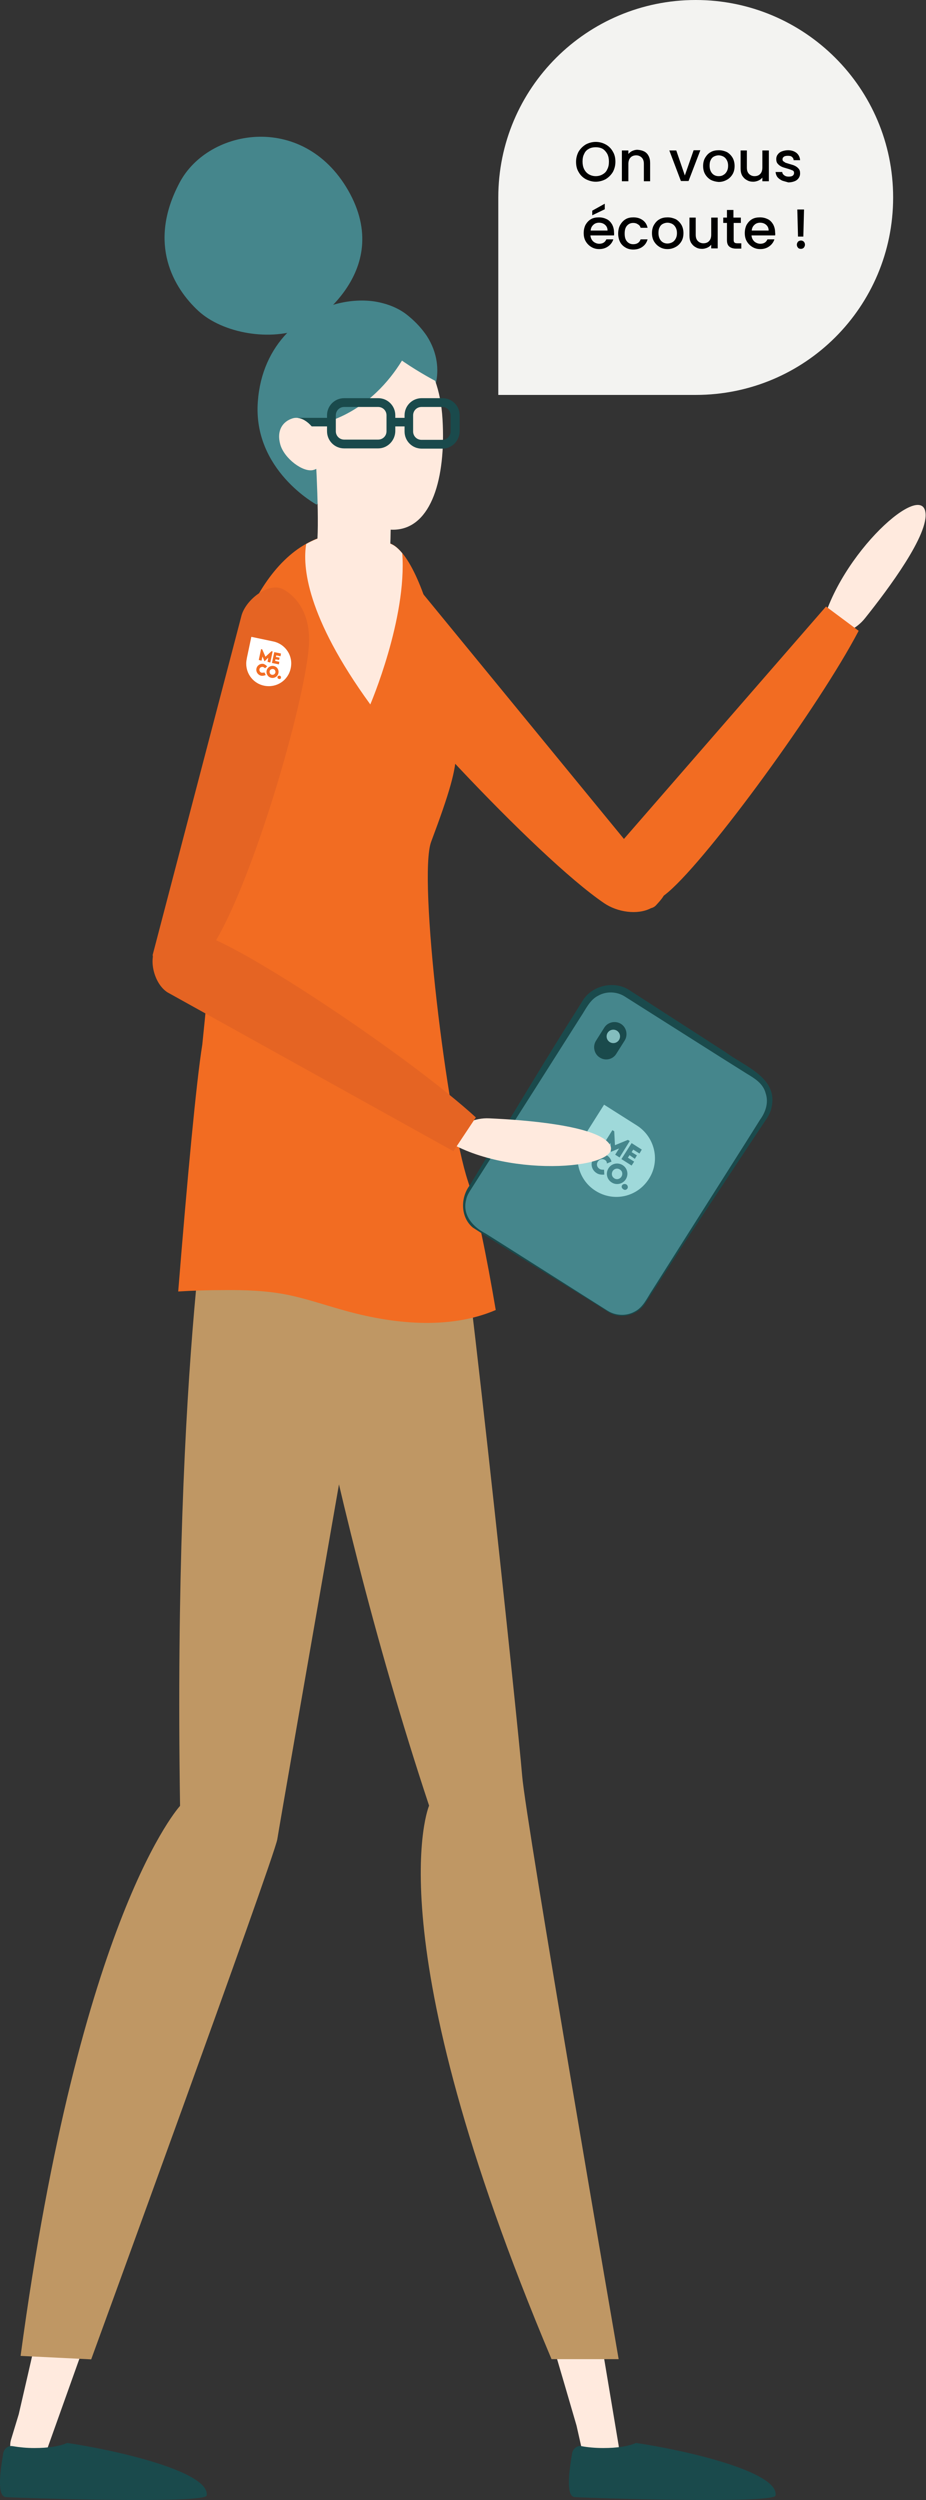
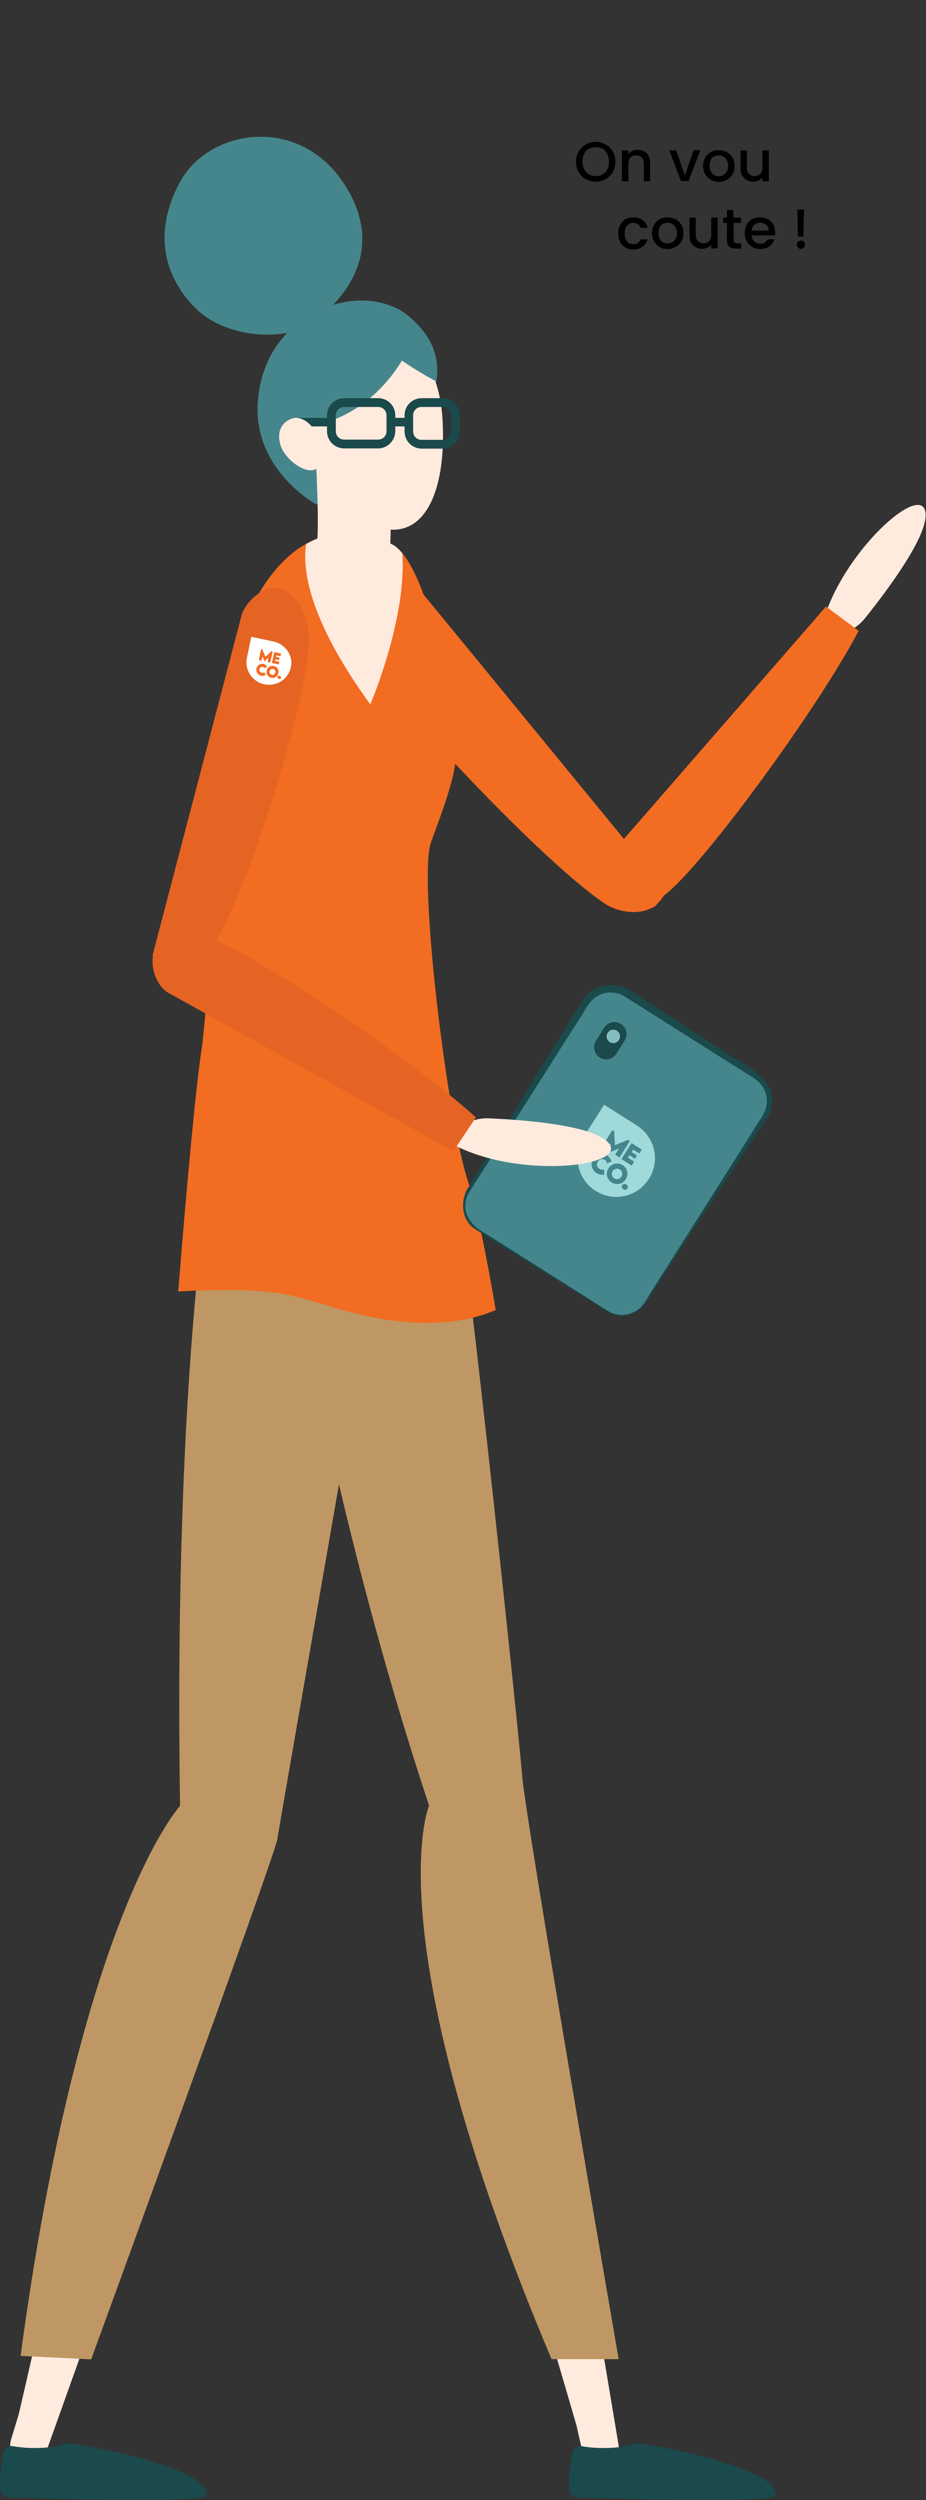
<svg xmlns="http://www.w3.org/2000/svg" version="1.1" x="0px" y="0px" viewBox="0 0 400.1 1080" style="enable-background:new 0 0 400.1 1080;" xml:space="preserve">
  <rect x="0" y="0" width="400.1" height="1080" fill="#333333" stroke="none" />
  <style type="text/css"> .st0{display:none;} .st1{display:inline;fill:#1A4A4C;} .st2{fill:#FFEADE;} .st3{fill:#D9AD93;} .st4{fill:#1A4A4C;} .st5{fill:#BF9764;} .st6{fill:#F26C22;} .st7{fill:#E56423;} .st8{fill:#45868C;} .st9{display:inline;fill:#9FD9DA;} .st10{fill:#9FD9DA;} .st11{opacity:0.8;fill:#9FD9DA;} .st12{fill:#F3F3F1;} .st13{fill:#FFFFFF;} </style>
  <g id="Calque_1">
    <g id="Calque_3"> </g>
    <g id="Calque_1_00000027564334808107415470000011015582596593968537_"> </g>
  </g>
  <g id="Calque_2">
    <g class="st0">
      <path class="st1" d="M266.1,468.1c-0.2-0.1-0.4-0.2-0.7-0.2c-0.3-0.1-0.7-0.2-1-0.3c0,0,0,0,0,0c-1-0.3-2.2-0.5-3.5-0.5 c-0.5,0-1,0-1.5,0.1c-0.9,0.1-1.8,0.4-2.6,1c-1,0.6-1.8,1.6-2.4,2.8c-0.9,1.9-1.4,4.4-1.4,7.5v0.3c0,0.5,0,1.1,0,1.7c0,0,0,0,0,0 v0.1c0,0.8-0.6,1.5-1.4,1.6h-0.1c-0.8,0-1.5-0.6-1.5-1.4c0-1,0-1.9,0-2.8c0-0.2,0-0.3,0-0.5c0.2-5.5,1.8-9.4,4.8-11.5 c0.1-0.1,0.3-0.2,0.4-0.3c1.5-1,3.2-1.4,4.8-1.5c1.5,0.2,2.9,0.8,4,1.7C265,466.6,265.6,467.4,266.1,468.1z" />
      <circle class="st1" cx="251.5" cy="479.2" r="3.3" />
      <path class="st1" d="M258.7,486.9C258.7,486.9,258.7,486.9,258.7,486.9c-6.9-0.3-7.9-7.5-7.9-7.6c0-0.4,0.2-0.8,0.7-0.8 c0.4-0.1,0.8,0.2,0.8,0.7c0,0.2,0.8,6,6.4,6.2c0.4,0,0.7,0.4,0.7,0.8C259.4,486.5,259.1,486.9,258.7,486.9z" />
    </g>
    <g>
      <g>
        <path class="st2" d="M186.5,792.7c2.6-10.1,7.1-16,15.6-17.9c9.7-1.9,18.6,4.5,20.5,14.2l44.7,267.4c0.7,4.1-2.2,8.2-6.3,8.9 c-4.1,0.7-8.2-1.9-9.3-6l-2.6-11.5C197.3,869.5,179.4,829.2,186.5,792.7z" />
-         <path class="st3" d="M139.6,550.3c4.1-32,20.9-38.7,32.4-39.5c0.7-0.4,1.5-0.4,2.2-0.4c9.7-1.5,18.6,5.2,19.7,14.9l30.9,269.3 c0.4,4.1-2.6,8.2-6.7,8.6c-1.5,0.4-3,0-4.1-0.4c-9.7-1.9-18.2-8.9-21.2-18.6C176.8,733.5,134,592.4,139.6,550.3z" />
        <path class="st2" d="M78.1,789c7.4-7.4,14.2-10.4,22.3-7.8c9.3,3,14.2,13,10.8,22.3L20,1059c-1.5,4.1-6,6.3-10.1,4.8 c-4.1-1.1-6.3-5.6-5.2-9.7l3.4-11.2C50.2,861.3,53.9,817.3,78.1,789z" />
-         <path class="st3" d="M96,542.8c12.7-29.8,30.5-31.7,42.1-29c0.7,0,1.5,0,2.6,0c9.7,1.1,16.4,10.1,14.9,19.7L112,801.3 c-0.7,4.1-4.5,7.1-8.9,6.7c-1.5,0-2.6-0.7-3.7-1.5c-8.9-4.5-14.9-13.4-15.3-23.8C81.9,729.1,79.2,581.6,96,542.8z" />
        <path class="st4" d="M14.8,1057.5c6,0,10.8-0.7,14.2-2.2c20.5,3,61.8,12.3,60.3,22.7c-0.4,3.7-81.2,1.1-86.8,0.7 c-4.1-0.4-2.2-12.3-1.1-19c0.4-1.9,2.2-3.4,4.1-3C8.5,1057.2,11.5,1057.5,14.8,1057.5z" />
        <path class="st4" d="M260.6,1057.5c6,0,10.8-0.7,14.2-2.2c20.5,3,61.8,12.3,60.3,22.7c-0.4,3.7-81.2,1.1-86.8,0.7 c-4.1-0.4-2.2-12.3-1.1-19c0.4-1.9,2.2-3.4,4.1-3C253.9,1057.2,257.3,1057.5,260.6,1057.5z" />
        <path class="st5" d="M119.5,500.7c0,0,17.5,133.3,65.9,279.3c0,0-24.2,56.2,52.9,239.1h29c0,0-40.2-232.8-41.7-252.1 c-1.5-19.4-27.2-263.3-32-276L119.5,500.7z" />
        <path class="st5" d="M92.3,497.4c0,0-17.5,88.3-14.5,282.7c0,0-43.2,46.6-68.9,237.6l30.5,1.5c0,0,78.6-215.3,80.4-224.6 c1.5-9.7,52.9-303.5,52.9-303.5L92.3,497.4z" />
      </g>
      <g>
        <g>
          <g>
            <path class="st2" d="M357.9,274.4c6.2,0.2,12.1-2.6,15.9-7.4c9.9-12.4,27.9-36.4,26-46c-2.5-13.2-40,21.5-45.5,53.3 L357.9,274.4z" />
            <g>
              <path class="st6" d="M371,272.5c-17,32.5-64.5,97.6-82.2,112.8c-14.7,12.6-22.1,3.5-22.5,3.2c-5-3.2-6.4-14.3-2.1-19.9 l92.7-106.6L371,272.5z" />
            </g>
            <path class="st6" d="M146.9,270.2c-11.1-18.5,5.8-25.9,6.2-26.3c4.4-4.7,16.8-2.4,22.1,3.4l111.6,136.1c2,2-1.3,5.4-3.2,7.5 c-0.6,0.7-1.4,1.2-2.3,1.4c-5.9,3.1-14.6,1.7-20.2-2.1C231.7,370.3,161.3,294.2,146.9,270.2z" />
            <g>
              <path class="st6" d="M147.4,565.7c-7.8-2.2-15.4-4.8-23.3-6.4c-9.1-1.8-18.3-2.1-27.6-2c-6.5,0-13,0.2-19.5,0.6 c3.9-48.5,7.8-90.5,10.4-106.6c12.9-124.5,5-142,14.5-171.9c6.6-20.9,17-37,30.4-44.5c10.6-6,23-6.5,36.9,0.1 c1.6,0.8,3.1,2.1,4.6,3.9c8,9.7,15.2,33.2,18.7,58c4.2,29.4,10,23.5-6.2,66.7c-5.8,15.3,6.9,119.7,15.9,146.7 c3.8,11.4,7.9,31.5,12,55.6C193.9,574.6,169.2,572,147.4,565.7z" />
            </g>
            <path class="st7" d="M133.4,279.8c1.7-19.7-11.1-25.3-11.6-25.5c-6-2.5-15.3,4.5-17.4,11.4L66.1,412c-0.9,2.4,3.5,4.2,6.1,5.2 c0.9,0.4,1.8,0.5,2.7,0.4c6.6,0.6,13.7-3.7,17-9C109.1,381.3,131.2,305.4,133.4,279.8z" />
            <path class="st2" d="M160,304.3c-27.7-38.1-29.3-59.7-27.7-69.3c10.6-6,23-6.5,36.9,0.1c1.6,0.7,3.1,2.1,4.6,3.9 C175.9,267.2,160,304.3,160,304.3z" />
            <g>
              <g>
                <path class="st8" d="M262.4,566.4l-55.9-35.5c-5.5-3.5-7.1-10.8-3.6-16.3L254,434c3.5-5.5,10.8-7.1,16.3-3.6l55.9,35.5 c5.5,3.5,7.1,10.8,3.6,16.3l-51.1,80.7C275.2,568.2,267.9,569.9,262.4,566.4z" />
                <path class="st4" d="M262.4,566.5c-11.7-7.5-47.1-29-58.1-36.2c-5.4-4.5-5.4-13-1.3-18.3c0,0,6.4-10.6,6.4-10.6 c8.5-14.1,30.3-50.2,38.9-63.6c0,0,3.3-5.3,3.3-5.3c4-6.8,13.7-9.1,20.3-4.8c0,0,41.7,26.9,41.7,26.9 c8.3,6.2,22.9,11,19.7,24.1c-0.5,2.4-2,4.5-3.1,6.1l-6.9,10.4l-27.4,41.4c0,0-13.5,20.9-13.5,20.9s-3.4,5.2-3.4,5.2 C275.7,568.4,267.7,570.2,262.4,566.5L262.4,566.5z M262.5,566.2c3.5,2.2,8.1,2.4,11.7,0.4c3.8-1.9,5.4-6,7.7-9.4l13.3-21 l26.6-42c0,0,6.6-10.5,6.6-10.5c2.4-3.3,3.8-7.4,2.4-11.5c-1.1-4.2-4.8-6.4-8.3-8.5c0,0-10.5-6.6-10.5-6.6l-42-26.6 c-3.4-2.2-8-2.4-11.5-0.4c-3.7,1.8-5.4,5.9-7.7,9.3c-8.4,13.3-31.2,49.2-40,62.9c0,0-6.7,10.5-6.7,10.5 c-1.1,1.8-2.3,3.4-2.7,5.5c-1.7,6.6,3,11.8,8.5,14.6C216.8,537.2,255,561.5,262.5,566.2L262.5,566.2z" />
              </g>
              <g class="st0">
                <path class="st9" d="M277.1,505.2c0-0.2,0.1-0.4,0.1-0.5c0-0.1,0-0.1,0-0.1c0-0.1,0.1-0.3,0.1-0.4c0,0,0-0.1,0-0.1 c0-0.2,0-0.3,0.1-0.5c0,0,0-0.1,0-0.1c0-0.1,0-0.3,0-0.4c0,0,0-0.1,0-0.1c0-0.2,0-0.3,0-0.4s0-0.3,0-0.5c0,0,0-0.1,0-0.1 c0-0.1,0-0.2-0.1-0.3c0,0,0-0.1,0-0.1c0-0.1,0-0.3-0.1-0.4c0,0,0-0.1,0-0.1c0-0.1,0-0.2-0.1-0.3c0,0,0-0.1,0-0.1 c0-0.1-0.1-0.2-0.1-0.3c0,0,0,0,0-0.1c0-0.1-0.1-0.2-0.1-0.4c0,0,0-0.1-0.1-0.1c0-0.1-0.1-0.2-0.1-0.3c0,0-0.1-0.1-0.1-0.1 c-0.1-0.1-0.1-0.2-0.2-0.3c0,0-0.1-0.1-0.1-0.1c-0.1-0.1-0.1-0.1-0.2-0.2c0-0.1-0.1-0.1-0.1-0.1c-0.1-0.1-0.1-0.2-0.2-0.2 c0-0.1-0.1-0.1-0.1-0.1c-0.1-0.1-0.1-0.2-0.2-0.2c-0.1,0-0.1-0.1-0.1-0.1c0-0.1-0.1-0.1-0.2-0.1c-0.1,0-0.1-0.1-0.1-0.1 c-0.1-0.1-0.2-0.1-0.3-0.2c-0.1,0-0.1-0.1-0.1-0.1c-0.1,0-0.1-0.1-0.2-0.1l-0.2-0.1l-0.2-0.1l-0.2-0.1l-0.2-0.1l-0.2-0.1 c-0.1,0-0.1-0.1-0.2-0.1c-0.1,0-0.1-0.1-0.2-0.1c-0.1-0.1-0.2-0.1-0.3-0.1c-1.2-0.5-2.6-0.8-3.9-0.7c0.3-0.8,0.5-1.5,0.6-2.3 c0.4-0.1,1.4-0.2,3.9,1c3.7,1.7,6-3.2,6-3.2s-1.8,0-4.1-1c-2.2-0.9-4.8,0.1-5.8,2.6c0.2-3.5-2-5.6-2-5.6 c-0.5,0.1-0.8,0.6-0.8,0.6c2.3,3.1,2.3,6,2,7.6c-0.4-1-2.4-5.7-8.3-5.8c-6.5-0.1-14.2,13.3-2.8,21l0.4,0.3 C267.5,516.6,275.3,511.6,277.1,505.2L277.1,505.2z" />
              </g>
              <g>
                <g>
                  <path class="st10" d="M267.8,505.2c-1-0.7-2.4-0.4-3.1,0.7c-0.6,1.1-0.4,2.4,0.7,3.1c1,0.7,2.4,0.4,3.1-0.7 C269.2,507.2,268.9,505.8,267.8,505.2z M267.8,505.2c-1-0.7-2.4-0.4-3.1,0.7c-0.6,1.1-0.4,2.4,0.7,3.1 c1,0.7,2.4,0.4,3.1-0.7C269.2,507.2,268.9,505.8,267.8,505.2z M275.2,486.2l-14.2-9l-8.4,13.3l-0.5,0.8 c-4.8,7.7-2.7,18.1,5.2,23.1c7.9,5,18.1,2.7,23.1-5.2C285.4,501.4,282.9,491.1,275.2,486.2z M264.6,488.2l0.8,0.5l0.3,6 l5.6-2.3l0.8,0.5l-4.4,7.1l-1.9-1.2l1.7-2.7l-3.6,1.5l-0.1-3.9l-1.7,2.7l-1.9-1.2L264.6,488.2z M261.4,501.1 c-1-0.7-2.4-0.4-3.1,0.7c-0.7,1.1-0.4,2.4,0.7,3.1c0.6,0.4,1.2,0.4,2,0.4l0.1,2.1c-1.2,0.1-2.4,0-3.4-0.7 c-1.9-1.2-2.8-3.8-1.4-6.1c1.3-2.1,4-2.7,6.1-1.4c0.8,0.5,1.6,1.6,1.8,2.6l-2,0.8C262.3,501.9,261.8,501.3,261.4,501.1z M264.3,510.8c-2.1-1.3-2.7-4-1.4-6.1c1.3-2.1,4-2.7,6.1-1.4c2.1,1.3,2.7,4,1.4,6.1C269.1,511.5,266.3,512.1,264.3,510.8z M271.1,513.4c-0.4,0.6-1.1,0.8-1.7,0.4c-0.8-0.5-1-1.2-0.6-1.8c0.4-0.6,1.3-0.7,1.9-0.3S271.4,513,271.1,513.4z M276.3,498.3l-2.7-1.7l-0.7,1.1l2.3,1.4l-0.9,1.5L272,499l-0.7,1.1l2.7,1.7l-1.1,1.7l-4.4-2.8l4.4-6.9l4.4,2.8L276.3,498.3 z M267.8,505.2c-1-0.7-2.4-0.4-3.1,0.7c-0.6,1.1-0.4,2.4,0.7,3.1c1,0.7,2.4,0.4,3.1-0.7 C269.2,507.2,268.9,505.8,267.8,505.2z M267.8,505.2c-1-0.7-2.4-0.4-3.1,0.7c-0.6,1.1-0.4,2.4,0.7,3.1 c1,0.7,2.4,0.4,3.1-0.7C269.2,507.2,268.9,505.8,267.8,505.2z M267.8,505.2c-1-0.7-2.4-0.4-3.1,0.7 c-0.6,1.1-0.4,2.4,0.7,3.1c1,0.7,2.4,0.4,3.1-0.7C269.2,507.2,268.9,505.8,267.8,505.2z" />
                </g>
              </g>
              <path class="st4" d="M259.1,456.8L259.1,456.8c-2.4-1.5-3.1-4.8-1.6-7.2l3.6-5.7c1.5-2.4,4.8-3.1,7.2-1.6l0,0 c2.4,1.5,3.1,4.8,1.6,7.2l-3.6,5.7C264.8,457.7,261.5,458.4,259.1,456.8z" />
              <circle class="st11" cx="265" cy="447.7" r="2.9" />
            </g>
            <path class="st2" d="M195.3,490.2c4-4.7,9.9-7.4,16.1-7.1c15.9,0.7,45.7,3.1,51.7,10.8c8.3,10.6-42.6,15.8-70.1-1.1 L195.3,490.2z" />
            <g>
              <path class="st7" d="M205.6,482.7c-27.1-24.8-94-69.7-115.7-78c-18.1-6.8-22,4.2-22.3,4.6c-3.6,4.7-1.2,15.6,4.8,19.4 l123.5,68.6L205.6,482.7z" />
            </g>
            <g>
              <path class="st8" d="M188.4,165.3c-0.7,3.1-1.9,5.4-2.8,6.6c-1.2,1.5-8.8,8.8-17.7,17.1c-8.4,7.9-18,16.8-24.2,22.6 c-3.1,2.9-5.5,5-6.4,5.9c-0.3,0.3-0.5,0.5-0.5,0.5s-27.6-14.9-25.4-44.5c0.9-12.5,5.7-22.4,12.6-29.6 c5.7-6,12.8-10.1,20.2-12.3c5.8-1.7,11.9-2.2,17.5-1.4c5.6,0.9,10.8,2.9,14.9,6.4c3.4,2.8,5.9,5.7,7.8,8.5 C189.3,152.7,189.5,160.1,188.4,165.3z" />
              <path class="st2" d="M135.6,184.6l31.9-2.3c0.3,4.4,2.5,46,0.5,61.6c-1.3,4.8-9.3,6.8-17.9,4.5c-7.7-2.1-13.2-7-13.3-11.4l0,0 C138.1,227.6,136.7,199.8,135.6,184.6z" />
              <path class="st8" d="M131.9,141.5c0,0,38.3-22.1,19.4-57.7c-19-35.5-61.1-28.8-73.7-4.9c-14.1,26.5-2.4,45.7,8.1,55.4 C96.1,143.9,116.9,147.8,131.9,141.5z" />
              <path class="st2" d="M134.6,184.4c1.5,25.6,20.6,45.3,36.2,44.4c15.6-0.9,21.9-22.1,20.4-47.7c-1.5-25.6-15-37.9-30.6-36.9 S133.1,158.8,134.6,184.4z" />
              <path class="st8" d="M179.5,143.9c0,0-10.7,32.6-43.3,39.8c-16.8,3.7-18.6-22.2-18.6-22.2l19-21.8c0,0,14.2-8.4,23.9-6.1 C161.3,133.9,179.5,143.9,179.5,143.9z" />
              <path class="st8" d="M188.2,164.6c0,0-26.5-13.8-29.3-24.1c-2.8-10.3,11.3-7.1,11.3-7.1S187.8,142.7,188.2,164.6z" />
              <path class="st2" d="M121.1,192c1.7,6.1,10,12.3,14.4,11c4.4-1.2,4.2-6.5,2.4-12.7c-1.7-6.1-6.9-10.9-11.4-9.6 C122.2,182,119.4,185.9,121.1,192z" />
            </g>
          </g>
        </g>
      </g>
      <g>
-         <path class="st12" d="M300.6,170.6h-85.3V90.1v-4.8c0-47.2,38.3-85.3,85.3-85.3s85.3,38.1,85.3,85.3S347.8,170.6,300.6,170.6z" />
-       </g>
+         </g>
      <g>
        <path d="M253.1,77.4c-1.3-0.7-2.4-1.8-3.1-3.1c-0.8-1.3-1.1-2.8-1.1-4.4c0-1.6,0.4-3.1,1.1-4.4c0.8-1.3,1.8-2.3,3.1-3.1 c1.3-0.7,2.8-1.1,4.3-1.1c1.6,0,3,0.4,4.3,1.1c1.3,0.7,2.4,1.8,3.1,3.1c0.8,1.3,1.1,2.8,1.1,4.4c0,1.6-0.4,3.1-1.1,4.4 c-0.8,1.3-1.8,2.3-3.1,3.1c-1.3,0.7-2.8,1.1-4.3,1.1C255.9,78.5,254.5,78.1,253.1,77.4z M260.4,75.3c0.9-0.5,1.6-1.2,2-2.2 c0.5-0.9,0.7-2,0.7-3.3c0-1.2-0.2-2.3-0.7-3.3c-0.5-0.9-1.2-1.7-2-2.2c-0.9-0.5-1.9-0.7-3-0.7s-2.1,0.2-3,0.7 c-0.9,0.5-1.6,1.2-2,2.2c-0.5,0.9-0.7,2-0.7,3.3c0,1.2,0.2,2.3,0.7,3.3s1.2,1.7,2,2.2c0.9,0.5,1.9,0.8,3,0.8 S259.6,75.8,260.4,75.3z" />
        <path d="M278.3,65.4c0.8,0.4,1.5,1.1,1.9,1.9c0.5,0.9,0.7,1.9,0.7,3.1v7.9h-2.7v-7.5c0-1.2-0.3-2.1-0.9-2.7c-0.6-0.6-1.4-1-2.4-1 s-1.9,0.3-2.5,1c-0.6,0.6-0.9,1.6-0.9,2.7v7.5h-2.8V65h2.8v1.5c0.5-0.5,1-1,1.7-1.3c0.7-0.3,1.4-0.5,2.2-0.5 C276.6,64.8,277.5,65,278.3,65.4z" />
        <path d="M295.9,75.8l3.8-10.9h2.9l-5.1,13.3h-3.3L289.2,65h3L295.9,75.8z" />
        <path d="M307.1,77.7c-1-0.6-1.8-1.4-2.4-2.4c-0.6-1-0.9-2.2-0.9-3.6c0-1.4,0.3-2.6,0.9-3.6c0.6-1,1.4-1.9,2.4-2.4 c1-0.6,2.2-0.8,3.5-0.8c1.3,0,2.4,0.3,3.5,0.8c1,0.6,1.8,1.4,2.4,2.4c0.6,1,0.9,2.3,0.9,3.6c0,1.4-0.3,2.6-0.9,3.6 c-0.6,1-1.5,1.9-2.5,2.4c-1.1,0.6-2.2,0.9-3.5,0.9C309.2,78.5,308.1,78.2,307.1,77.7z M312.5,75.6c0.6-0.3,1.1-0.8,1.5-1.5 c0.4-0.7,0.6-1.5,0.6-2.5c0-1-0.2-1.8-0.6-2.5c-0.4-0.7-0.9-1.2-1.5-1.5c-0.6-0.3-1.3-0.5-2-0.5s-1.4,0.2-2,0.5 c-0.6,0.3-1.1,0.8-1.4,1.5c-0.4,0.7-0.5,1.5-0.5,2.5c0,1.4,0.4,2.5,1.1,3.3c0.7,0.8,1.7,1.2,2.8,1.2 C311.2,76.1,311.9,76,312.5,75.6z" />
        <path d="M332.2,65v13.3h-2.8v-1.6c-0.4,0.5-1,1-1.7,1.3c-0.7,0.3-1.5,0.5-2.2,0.5c-1.1,0-2-0.2-2.8-0.7c-0.8-0.4-1.5-1.1-2-1.9 c-0.5-0.9-0.7-1.9-0.7-3.1V65h2.7v7.4c0,1.2,0.3,2.1,0.9,2.7c0.6,0.6,1.4,1,2.4,1c1,0,1.9-0.3,2.5-1c0.6-0.6,0.9-1.6,0.9-2.7V65 H332.2z" />
-         <path d="M337.9,78c-0.8-0.4-1.5-0.9-2-1.5c-0.5-0.7-0.7-1.4-0.8-2.2h2.9c0,0.6,0.3,1,0.8,1.4c0.5,0.4,1.1,0.6,1.9,0.6 c0.8,0,1.4-0.1,1.8-0.4c0.4-0.3,0.6-0.7,0.6-1.2c0-0.5-0.2-0.9-0.7-1.1c-0.5-0.2-1.2-0.5-2.3-0.8c-1-0.3-1.8-0.5-2.4-0.8 s-1.2-0.7-1.6-1.2c-0.5-0.5-0.7-1.2-0.7-2.1c0-0.7,0.2-1.4,0.6-1.9c0.4-0.6,1-1.1,1.8-1.4c0.8-0.3,1.7-0.5,2.7-0.5 c1.5,0,2.7,0.4,3.7,1.2c0.9,0.8,1.4,1.8,1.5,3.1h-2.8c0-0.6-0.3-1.1-0.7-1.4c-0.4-0.4-1-0.5-1.8-0.5c-0.7,0-1.3,0.1-1.7,0.4 c-0.4,0.3-0.6,0.6-0.6,1.1c0,0.4,0.1,0.7,0.4,0.9c0.3,0.2,0.6,0.4,0.9,0.6c0.4,0.1,0.9,0.3,1.6,0.5c1,0.3,1.8,0.5,2.4,0.8 c0.6,0.3,1.2,0.7,1.6,1.2c0.5,0.5,0.7,1.2,0.7,2.1c0,0.8-0.2,1.4-0.6,2c-0.4,0.6-1,1.1-1.8,1.4c-0.8,0.3-1.7,0.5-2.7,0.5 C339.7,78.5,338.7,78.3,337.9,78z" />
-         <path d="M265.3,101.7h-10.2c0.1,1.1,0.5,1.9,1.2,2.6c0.7,0.6,1.6,1,2.6,1c1.5,0,2.5-0.6,3.1-1.9h3c-0.4,1.2-1.1,2.2-2.2,3 c-1.1,0.8-2.4,1.2-3.9,1.2c-1.3,0-2.4-0.3-3.4-0.9c-1-0.6-1.8-1.4-2.4-2.4c-0.6-1-0.9-2.2-0.9-3.6s0.3-2.6,0.8-3.6 c0.6-1,1.3-1.8,2.3-2.4c1-0.6,2.2-0.8,3.5-0.8c1.3,0,2.4,0.3,3.4,0.8c1,0.5,1.7,1.3,2.3,2.3c0.5,1,0.8,2.1,0.8,3.4 C265.4,100.9,265.3,101.3,265.3,101.7z M262.5,99.5c0-1-0.4-1.8-1.1-2.4s-1.6-0.9-2.6-0.9c-0.9,0-1.8,0.3-2.4,0.9 c-0.7,0.6-1.1,1.4-1.2,2.5H262.5z M261.3,90.4l-5.4,2.6v-2l5.4-3V90.4z" />
        <path d="M268,97.1c0.6-1,1.3-1.8,2.3-2.4c1-0.6,2.1-0.8,3.4-0.8c1.6,0,2.9,0.4,4,1.2c1.1,0.8,1.8,1.9,2.1,3.3h-3 c-0.2-0.7-0.6-1.2-1.2-1.5c-0.5-0.4-1.2-0.6-2-0.6c-1.1,0-2,0.4-2.7,1.2s-1,1.9-1,3.4s0.3,2.6,1,3.4c0.7,0.8,1.6,1.2,2.7,1.2 c1.6,0,2.7-0.7,3.2-2.1h3c-0.4,1.4-1.1,2.4-2.2,3.2c-1.1,0.8-2.4,1.2-4,1.2c-1.3,0-2.4-0.3-3.4-0.9c-1-0.6-1.8-1.4-2.3-2.4 s-0.8-2.2-0.8-3.6S267.4,98.1,268,97.1z" />
        <path d="M285,106.7c-1-0.6-1.8-1.4-2.4-2.4c-0.6-1-0.9-2.2-0.9-3.6c0-1.4,0.3-2.6,0.9-3.6c0.6-1,1.4-1.9,2.4-2.4 c1-0.6,2.2-0.8,3.5-0.8c1.3,0,2.4,0.3,3.5,0.8c1,0.6,1.8,1.4,2.4,2.4c0.6,1,0.9,2.3,0.9,3.6c0,1.4-0.3,2.6-0.9,3.6 c-0.6,1-1.5,1.9-2.5,2.4c-1.1,0.6-2.2,0.9-3.5,0.9C287.1,107.6,286,107.3,285,106.7z M290.4,104.7c0.6-0.3,1.1-0.8,1.5-1.5 c0.4-0.7,0.6-1.5,0.6-2.5c0-1-0.2-1.8-0.6-2.5c-0.4-0.7-0.9-1.2-1.5-1.5c-0.6-0.3-1.3-0.5-2-0.5s-1.4,0.2-2,0.5 c-0.6,0.3-1.1,0.8-1.4,1.5c-0.4,0.7-0.5,1.5-0.5,2.5c0,1.4,0.4,2.5,1.1,3.3c0.7,0.8,1.7,1.2,2.8,1.2 C289.1,105.2,289.8,105,290.4,104.7z" />
        <path d="M310.1,94v13.3h-2.8v-1.6c-0.4,0.5-1,1-1.7,1.3c-0.7,0.3-1.5,0.5-2.2,0.5c-1.1,0-2-0.2-2.8-0.7c-0.8-0.4-1.5-1.1-2-1.9 c-0.5-0.9-0.7-1.9-0.7-3.1V94h2.7v7.4c0,1.2,0.3,2.1,0.9,2.7c0.6,0.6,1.4,1,2.4,1c1,0,1.9-0.3,2.5-1c0.6-0.6,0.9-1.6,0.9-2.7V94 H310.1z" />
        <path d="M317,96.3v7.4c0,0.5,0.1,0.9,0.4,1.1c0.2,0.2,0.6,0.3,1.2,0.3h1.7v2.3H318c-1.2,0-2.2-0.3-2.9-0.9c-0.7-0.6-1-1.5-1-2.8 v-7.4h-1.6V94h1.6v-3.3h2.8V94h3.2v2.3H317z" />
        <path d="M334.9,101.7h-10.2c0.1,1.1,0.5,1.9,1.2,2.6c0.7,0.6,1.6,1,2.6,1c1.5,0,2.5-0.6,3.1-1.9h3c-0.4,1.2-1.1,2.2-2.2,3 c-1.1,0.8-2.4,1.2-3.9,1.2c-1.3,0-2.4-0.3-3.4-0.9c-1-0.6-1.8-1.4-2.4-2.4c-0.6-1-0.9-2.2-0.9-3.6s0.3-2.6,0.8-3.6 c0.6-1,1.3-1.8,2.3-2.4c1-0.6,2.2-0.8,3.5-0.8c1.3,0,2.4,0.3,3.4,0.8c1,0.5,1.7,1.3,2.3,2.3c0.5,1,0.8,2.1,0.8,3.4 C335,100.9,335,101.3,334.9,101.7z M332.1,99.5c0-1-0.4-1.8-1.1-2.4s-1.6-0.9-2.6-0.9c-0.9,0-1.8,0.3-2.4,0.9 c-0.7,0.6-1.1,1.4-1.2,2.5H332.1z" />
        <path d="M344.8,107c-0.3-0.3-0.5-0.8-0.5-1.3c0-0.5,0.2-0.9,0.5-1.3c0.3-0.3,0.8-0.5,1.3-0.5c0.5,0,0.9,0.2,1.2,0.5 c0.3,0.3,0.5,0.8,0.5,1.3c0,0.5-0.2,0.9-0.5,1.3c-0.3,0.3-0.7,0.5-1.2,0.5C345.6,107.5,345.1,107.4,344.8,107z M347.4,90.5 l-0.3,11.7h-2.3l-0.3-11.7H347.4z" />
      </g>
      <path class="st4" d="M163.4,193.7h-14.7c-4.1,0-7.4-3.3-7.4-7.4v-6.9c0-4.1,3.3-7.4,7.4-7.4h14.7c4.1,0,7.4,3.3,7.4,7.4v6.9 C170.7,190.4,167.4,193.7,163.4,193.7z M148.7,175.8c-2,0-3.6,1.6-3.6,3.6v6.9c0,2,1.6,3.6,3.6,3.6h14.7c2,0,3.6-1.6,3.6-3.6v-6.9 c0-2-1.6-3.6-3.6-3.6H148.7z" />
      <path class="st4" d="M191.2,193.8h-9c-4.1,0-7.4-3.3-7.4-7.4v-7c0-4.1,3.3-7.4,7.4-7.4h9c4.1,0,7.4,3.3,7.4,7.4v7 C198.5,190.5,195.2,193.8,191.2,193.8z M182.1,175.8c-2,0-3.6,1.6-3.6,3.6v7c0,2,1.6,3.6,3.6,3.6h9c2,0,3.6-1.6,3.6-3.6v-7 c0-2-1.6-3.6-3.6-3.6H182.1z" />
      <path class="st4" d="M143.2,180.5v3.7h-8.5c-1.9-2.2-4.3-3.7-6.6-3.7L143.2,180.5z" />
      <rect x="168.9" y="180.5" class="st4" width="8.8" height="3.7" />
      <g>
        <g>
-           <path class="st13" d="M118.1,277.1l-9.5-2l-1.9,9l-0.1,0.6c-1.1,5.2,2.2,10.4,7.5,11.5s10.4-2.2,11.5-7.5 C126.8,283.3,123.3,278.2,118.1,277.1z" />
+           <path class="st13" d="M118.1,277.1l-9.5-2l-1.9,9c-1.1,5.2,2.2,10.4,7.5,11.5s10.4-2.2,11.5-7.5 C126.8,283.3,123.3,278.2,118.1,277.1z" />
        </g>
        <g>
          <polygon class="st6" points="113.4,283.6 114.3,285.7 114.3,285.7 115.9,284.1 115.6,285.9 116.8,286.2 117.8,281.4 117.3,281.3 114.7,283.7 113.3,280.5 112.8,280.4 111.8,285.1 113,285.4 " />
          <polygon class="st6" points="120.7,285.9 118.9,285.5 119,284.8 120.6,285.1 120.8,284.1 119.2,283.8 119.4,283.1 121.2,283.5 121.4,282.3 118.5,281.7 117.5,286.4 120.5,287 " />
          <path class="st6" d="M113.1,290.6c-0.7-0.1-1.1-0.8-1-1.5c0.1-0.7,0.8-1.1,1.5-1c0.3,0.1,0.7,0.3,0.9,0.6l0.9-0.8 c-0.3-0.5-1-0.9-1.5-1.1c-1.4-0.3-2.8,0.6-3.1,2c-0.3,1.5,0.7,2.8,2,3.1c0.7,0.1,1.3,0,2-0.3l-0.5-1.1 C113.8,290.6,113.5,290.6,113.1,290.6z" />
          <path class="st6" d="M118.3,287.7c-1.4-0.3-2.8,0.6-3.1,2c-0.3,1.4,0.6,2.8,2,3.1c1.4,0.3,2.8-0.6,3.1-2 C120.6,289.3,119.7,288,118.3,287.7z M117.5,291.5c-0.7-0.1-1.1-0.8-1-1.5c0.1-0.7,0.8-1.1,1.5-1c0.7,0.1,1.1,0.8,1,1.5 C118.8,291.2,118.2,291.6,117.5,291.5z" />
          <path class="st6" d="M120.9,291.9c-0.4-0.1-0.9,0.1-1,0.5c-0.1,0.4,0.1,0.8,0.7,0.9c0.4,0.1,0.8-0.1,0.8-0.6 C121.5,292.5,121.3,292,120.9,291.9z" />
        </g>
      </g>
    </g>
  </g>
</svg>